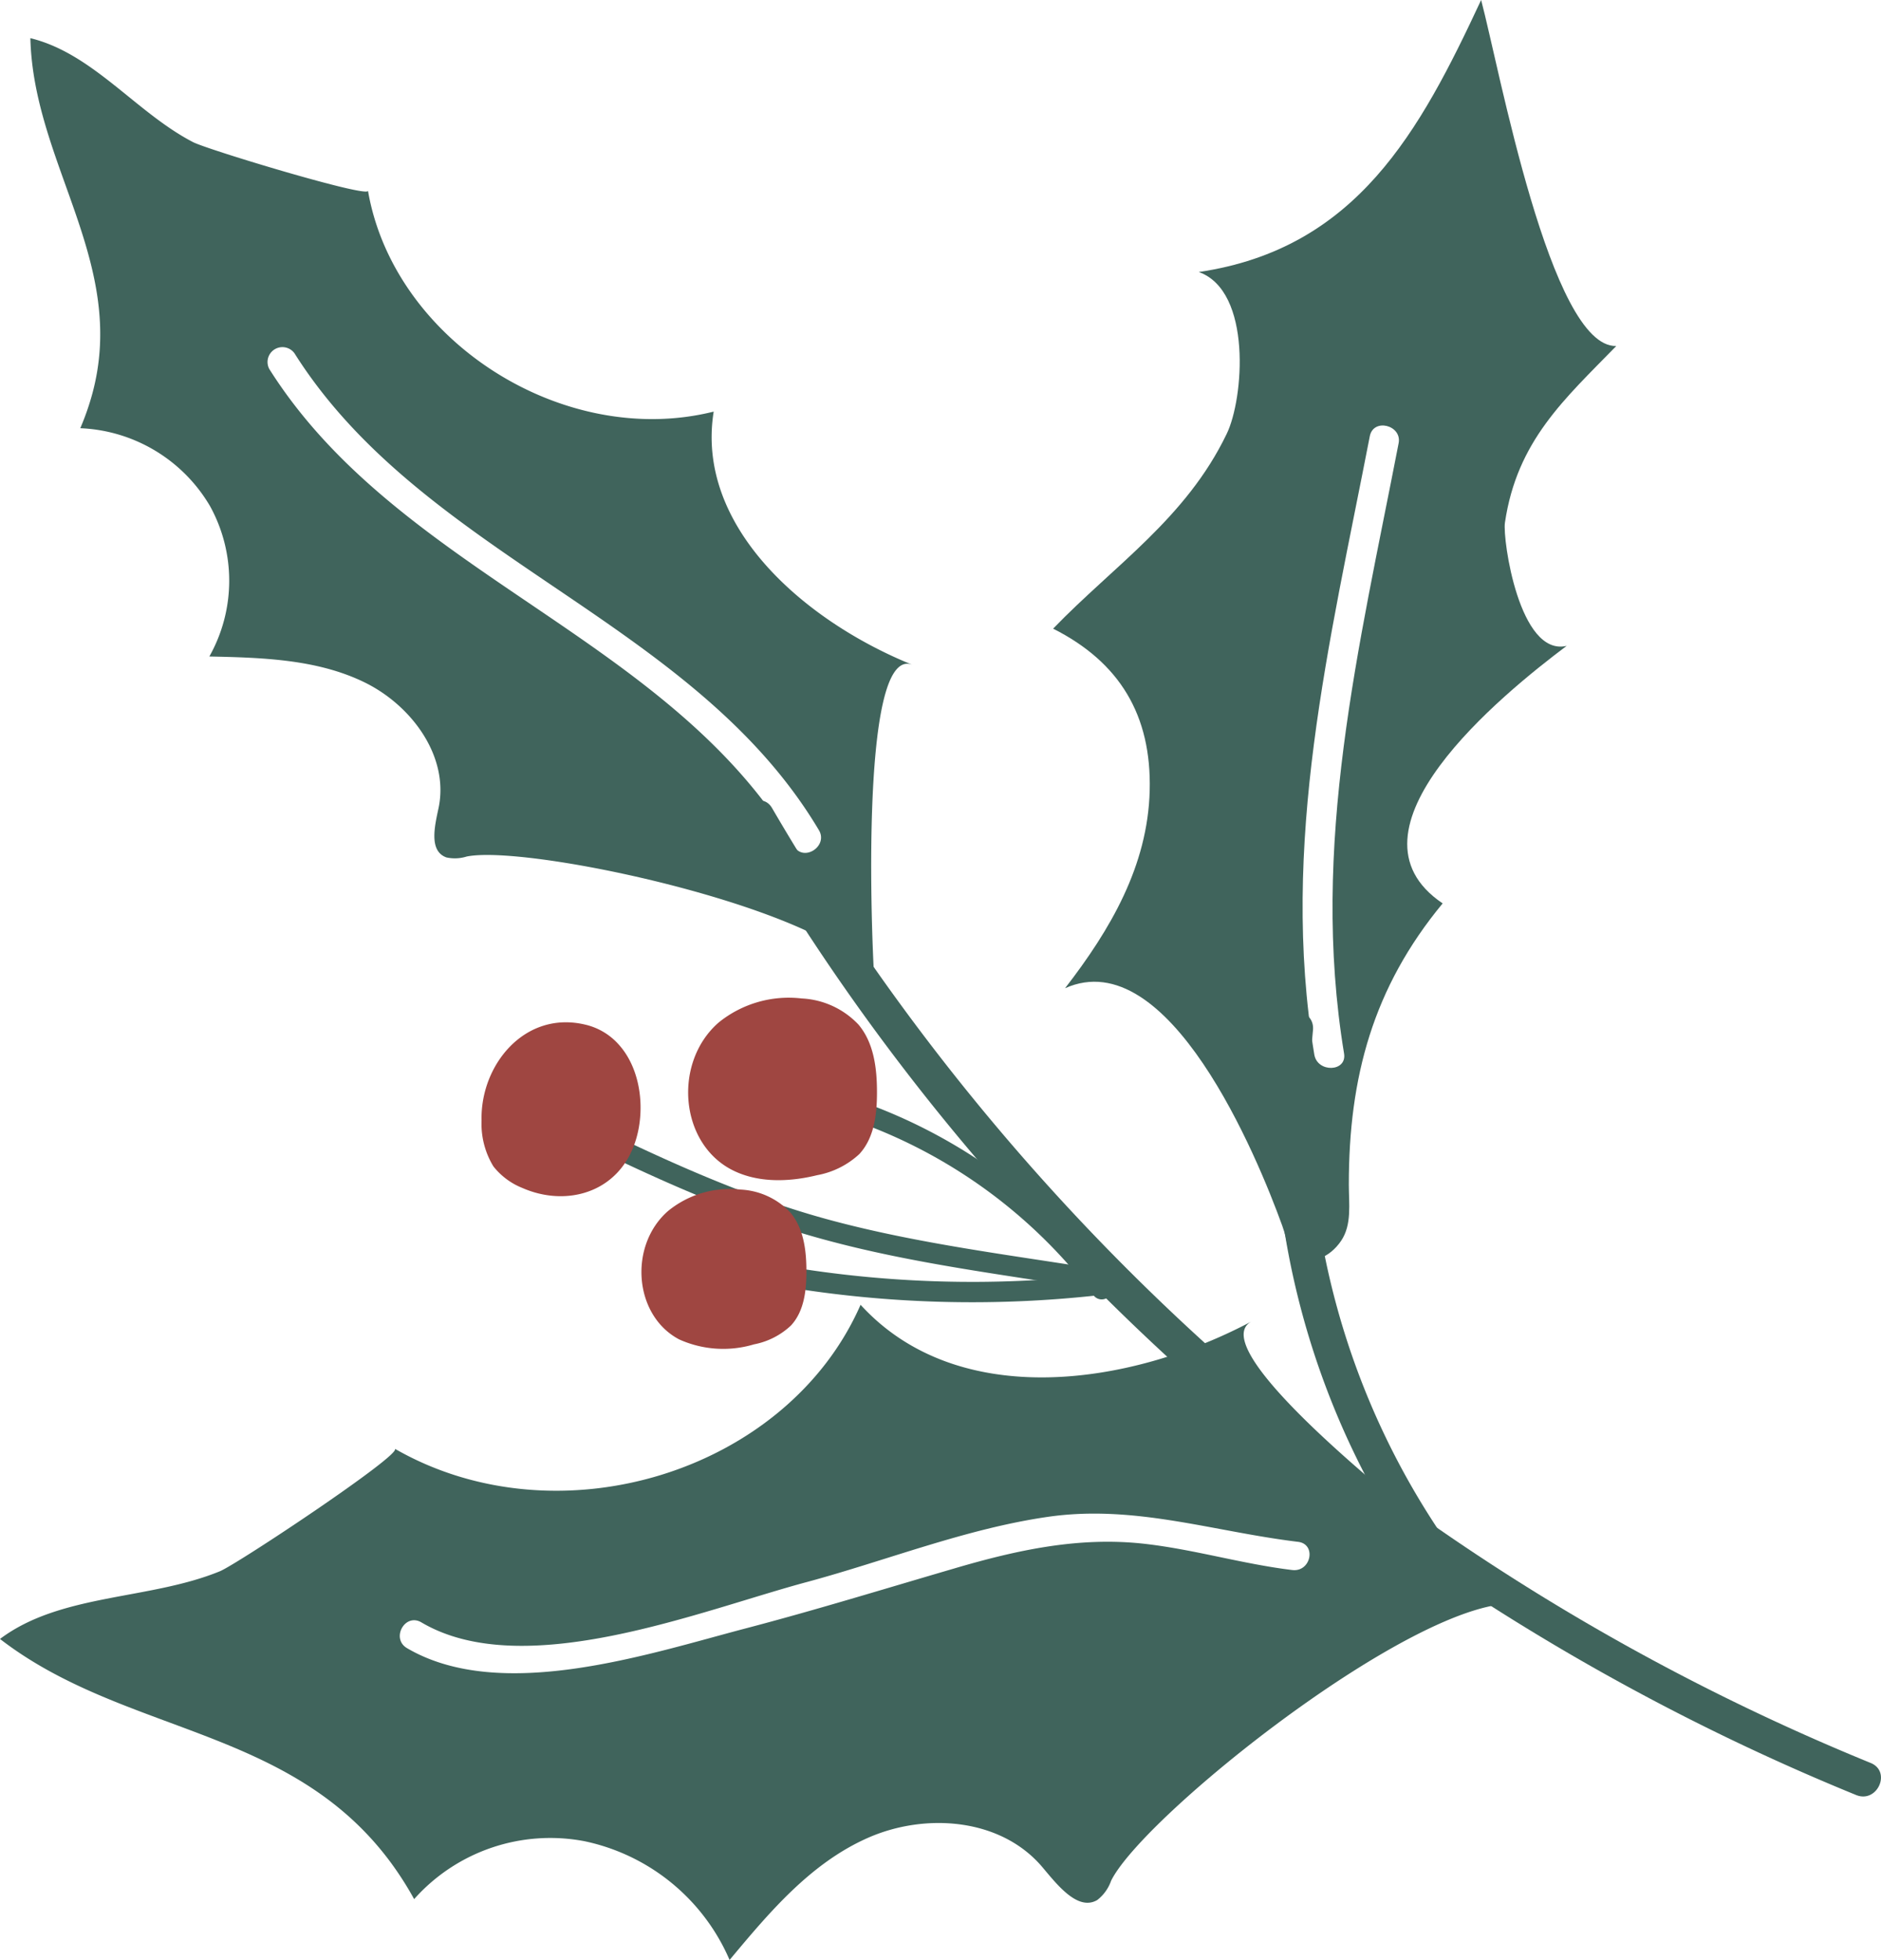
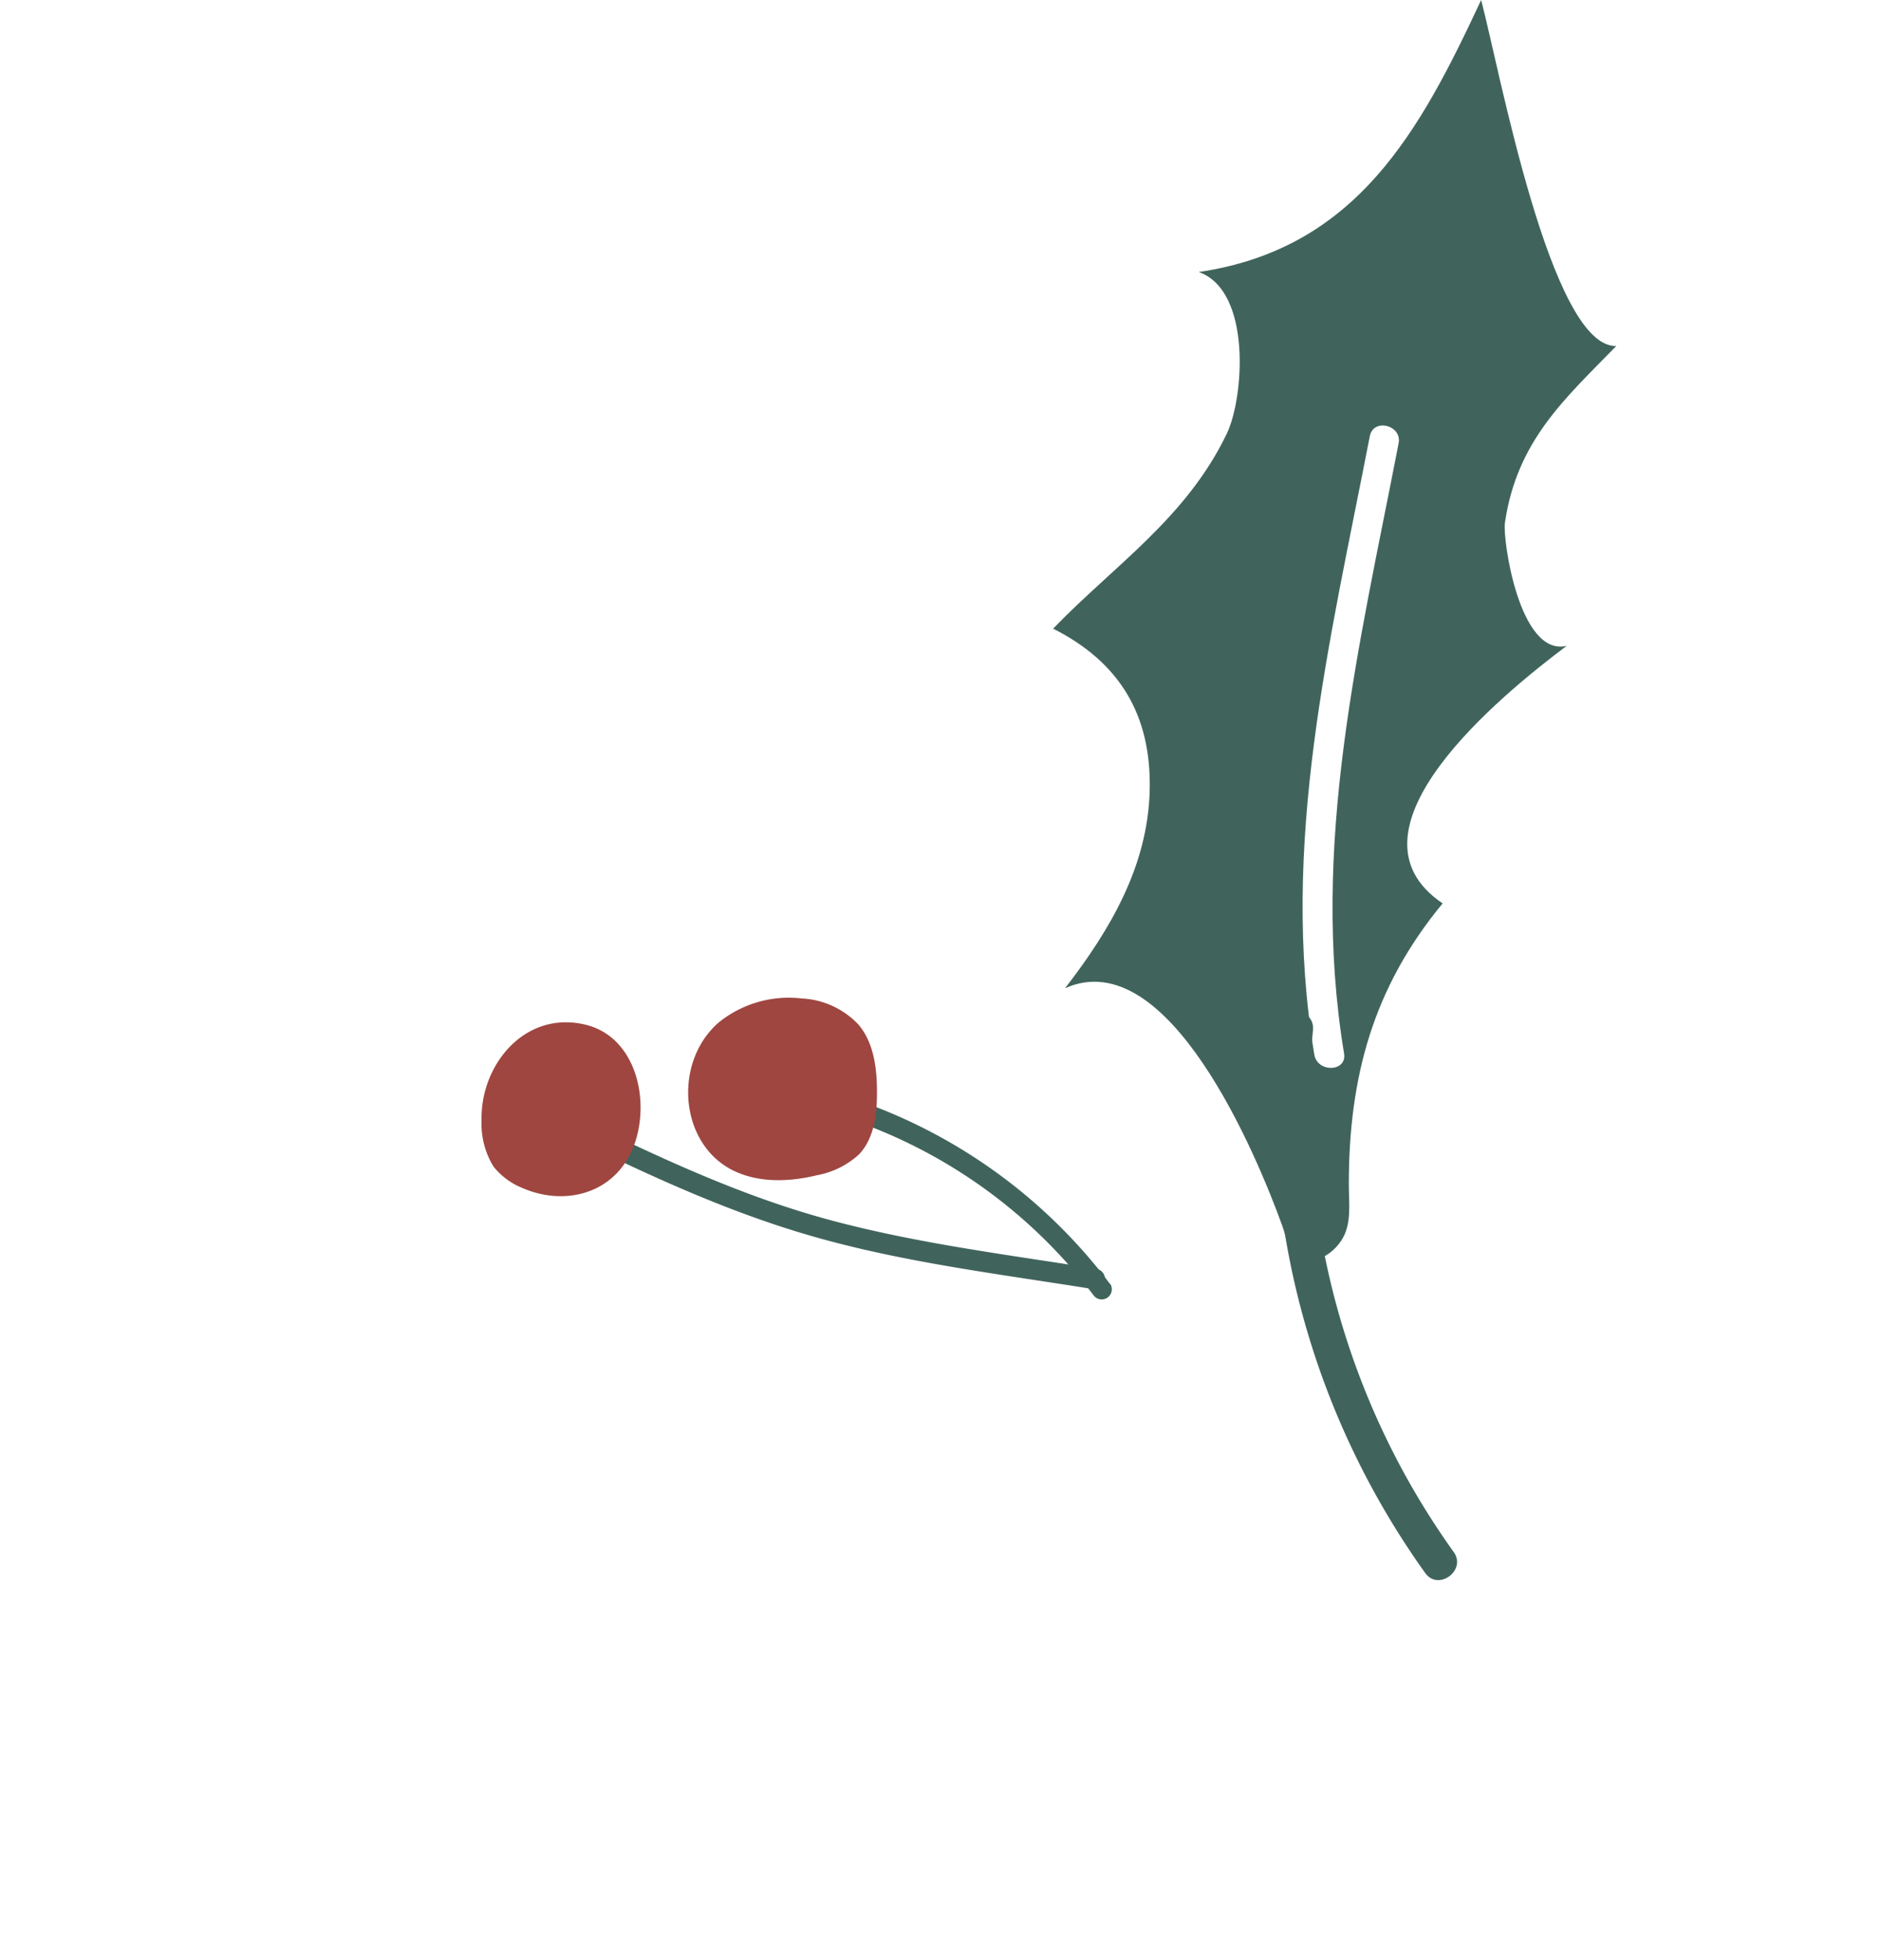
<svg xmlns="http://www.w3.org/2000/svg" viewBox="0 0 185.81 193.61">
  <defs>
    <style>.cls-1{fill:#40645c;}.cls-2{fill:#9f4641;}</style>
  </defs>
  <g id="Слой_2" data-name="Слой 2">
    <g id="Object">
-       <path class="cls-1" d="M70.5,40.66c-14.84,3.71-31.6-7-34.15-21.82.13.77-15.83-4.05-17.28-4.8C13.45,11.13,9.19,5.28,3,3.77,3.3,16.2,12.66,26.05,9.09,39A25.7,25.7,0,0,1,7.93,42.3,15.6,15.6,0,0,1,20.75,50a15.27,15.27,0,0,1-.07,14.85c5.23.11,10.65.27,15.32,2.55s8.37,7.32,7.33,12.38c-.38,1.79-1,4.29.77,4.92a3.9,3.9,0,0,0,2-.09c6.49-1.31,39.51,6,40.33,13-.22-1.89-1.78-34.18,3.72-31.93C79.45,61.36,68.68,52,70.5,40.66Zm7.93,42.93C66.09,62.86,39.44,56.8,26.6,36.45a1.47,1.47,0,0,1,2.49-1.55C41.89,55.18,68.52,61.21,80.89,82,81.84,83.58,79.39,85.19,78.43,83.59Z" />
-       <path class="cls-1" d="M123.64,130.53c-12,6.38-29,8.91-38.63-1.64C77.77,145.42,55.16,152.4,39,143.11c.84.49-15.48,11.35-17.27,12.1C14.76,158.07,6,157.39,0,161.9c12.26,9.47,28.63,8.6,38.59,22.07a32.76,32.76,0,0,1,2.32,3.63,18,18,0,0,1,16.83-5.72,20.11,20.11,0,0,1,14.33,11.73c3.93-4.71,8-9.56,13.66-12.06s13.2-2,17.33,3c1.46,1.74,3.45,4.24,5.33,3.14a4.13,4.13,0,0,0,1.37-1.91c3.48-7,34.68-31.53,42.08-26.76C149.84,157.72,117.44,133.81,123.64,130.53Zm4,24.56c-4.86-.59-9.56-2-14.42-2.57-6.52-.77-12.72.58-19,2.43-6.85,2-13.66,4.1-20.57,5.91-9.6,2.52-24.15,7.4-33.44,1.95-1.62-.95-.21-3.5,1.41-2.55,10.17,6,27.69-1.21,38.15-4,7.87-2.13,15.64-5.25,23.73-6.42,8.54-1.24,16.29,1.44,24.67,2.46C130.09,152.48,129.52,155.32,127.65,155.09Z" />
      <path class="cls-1" d="M146.31,0C140.25,13,134,24.57,118.42,26.87c5.29,1.89,4.44,12.56,2.75,16-4,8.32-11.13,13-17.14,19.23,6.58,3.32,9.73,8.56,9.54,16s-3.89,13.74-8.36,19.52c10.24-4.58,19,16.67,21.45,23.45.72,2,.19,1.73.94,2.5,1.72,1.75,3.8.6,4.88-1s.76-3.66.76-5.56c0-10.58,2.38-19.44,9.27-27.77-10.65-7.17,5.8-20.6,12.25-25.44-4.68,1.1-6.34-10.53-6.1-12.16,1.19-8.11,5.92-12.24,11-17.46C153.16,34.36,148.08,6.64,146.31,0Zm-8.15,43.78c-3.9,20.15-8.78,39.74-5.39,60.29.3,1.83-2.64,1.92-2.94.1-3.44-20.83,1.52-40.64,5.48-61.07C135.66,41.26,138.51,42,138.16,43.78Z" />
-       <path class="cls-1" d="M73.45,81.91c24.64,42.65,63.87,76.63,109.91,95.41,2.08.84,3.51-2.32,1.43-3.17A223.23,223.23,0,0,1,76.27,79.83c-1.11-1.91-3.92.17-2.82,2.08Z" />
      <path class="cls-1" d="M126.24,101.24a79.8,79.8,0,0,0,14.55,54.15c1.29,1.81,4.11-.27,2.81-2.08a76.09,76.09,0,0,1-13.9-51.55c.21-2.2-3.25-2.74-3.46-.52Z" />
      <path class="cls-1" d="M56.26,112.27c8.15,4,16.43,7.82,25.24,10.2,8.65,2.35,17.64,3.45,26.48,4.87a1,1,0,0,0,.32-2c-8.65-1.38-17.42-2.47-25.89-4.71-8.85-2.33-17.17-6.22-25.34-10.21-1.15-.57-2,1.24-.81,1.8Z" />
      <path class="cls-1" d="M109.67,126.86a52.83,52.83,0,0,0-29.91-19.62c-1.25-.3-1.56,1.65-.32,2A50.69,50.69,0,0,1,108.06,128a1,1,0,0,0,1.61-1.18Z" />
-       <path class="cls-1" d="M77.26,127.07a113.06,113.06,0,0,0,31.23.88,1,1,0,0,0-.2-2,110.86,110.86,0,0,1-30.71-.87,1,1,0,0,0-.32,1.95Z" />
      <path class="cls-2" d="M71,101c-4.48,3.89-3.91,11.81,1.24,14.53,2.55,1.34,5.66,1.25,8.47.56A8.33,8.33,0,0,0,84.89,114c1.48-1.61,1.74-3.94,1.74-6.1,0-2.36-.3-4.87-1.82-6.68a8.26,8.26,0,0,0-5.62-2.59A11,11,0,0,0,71,101Z" />
-       <path class="cls-2" d="M66,119.62c-3.91,3.4-3.41,10.32,1.09,12.69a10.59,10.59,0,0,0,7.39.49,7.34,7.34,0,0,0,3.66-1.87c1.29-1.4,1.52-3.44,1.52-5.33,0-2.06-.26-4.25-1.59-5.83a7.23,7.23,0,0,0-4.91-2.26A9.64,9.64,0,0,0,66,119.62Z" />
      <path class="cls-2" d="M61.08,103.14a6.33,6.33,0,0,0-3.25-1.92c-6-1.44-10.4,4-10.26,9.47a8.06,8.06,0,0,0,1.17,4.53,6.91,6.91,0,0,0,2.86,2.13c3.8,1.67,8.28.8,10.43-2.93C63.91,111.18,63.72,106,61.08,103.14Z" />
    </g>
  </g>
</svg>